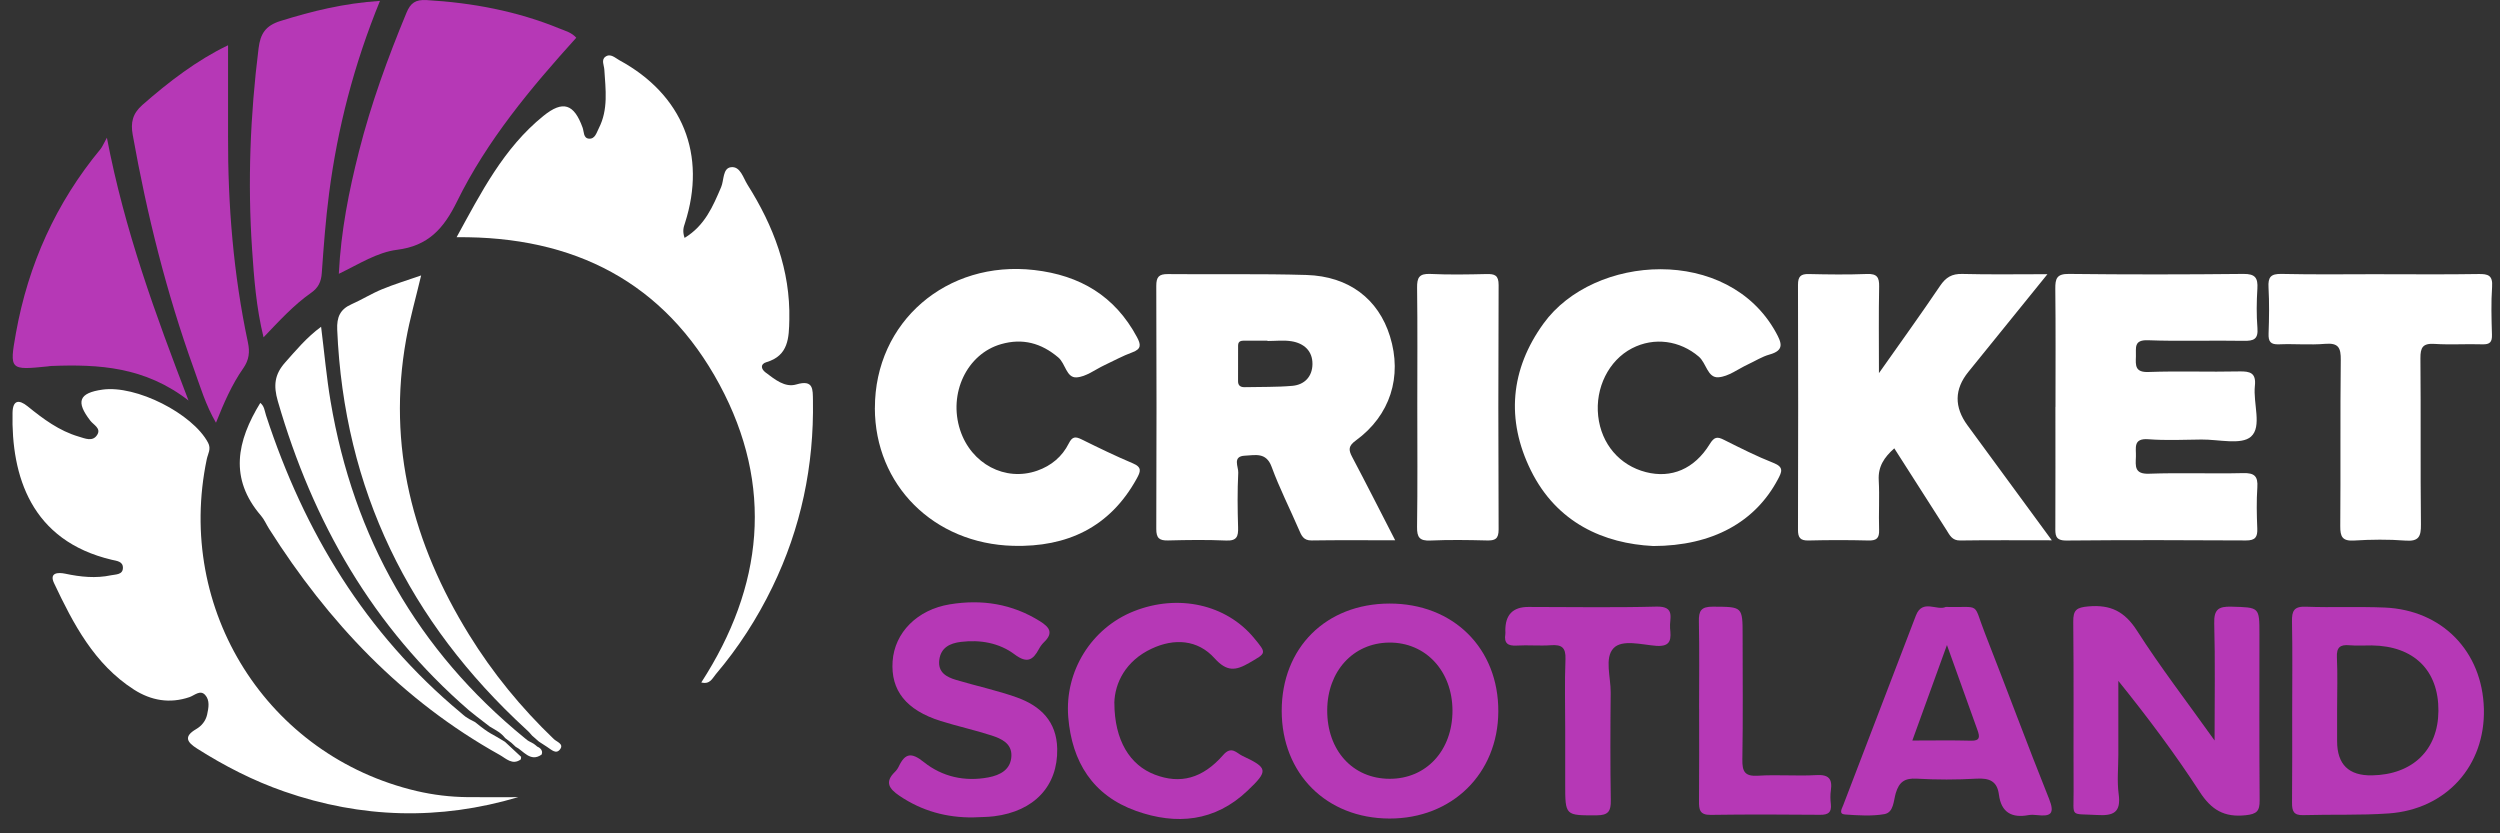
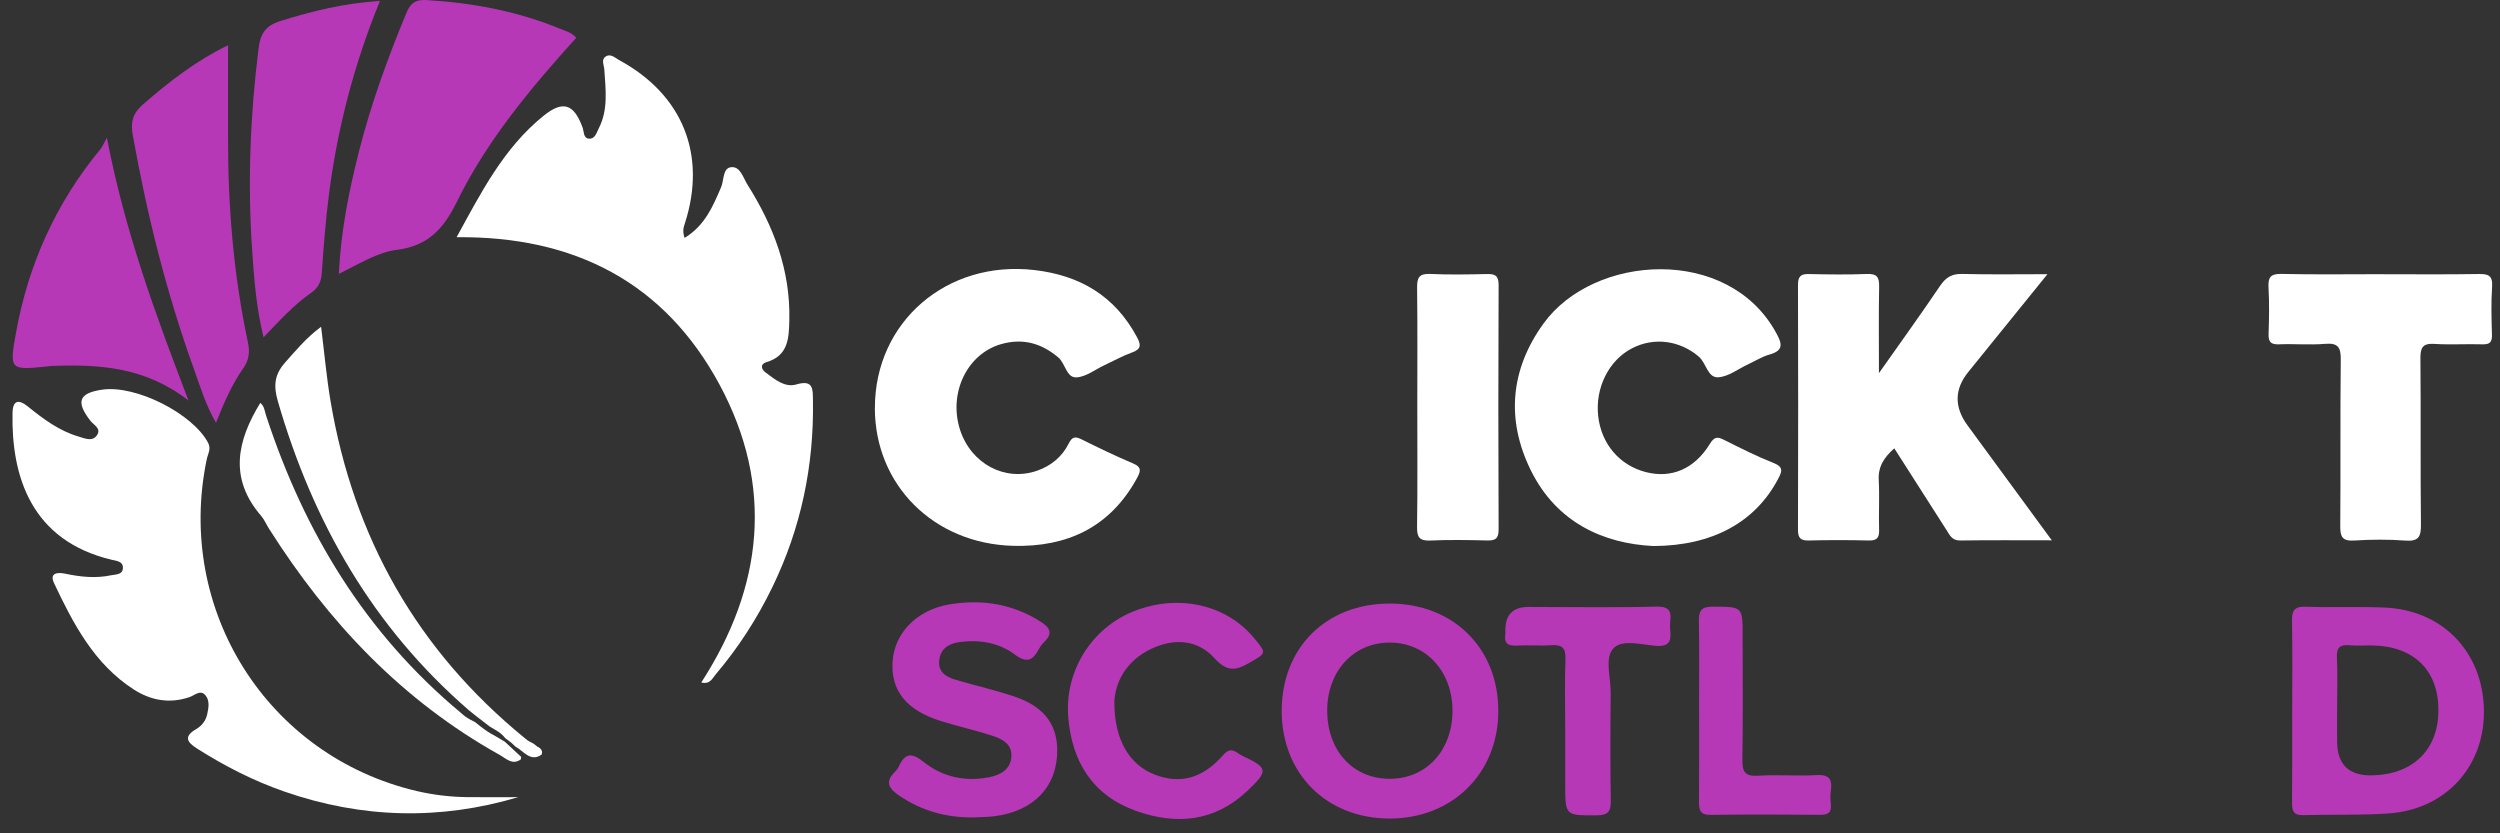
<svg xmlns="http://www.w3.org/2000/svg" width="123" height="41" viewBox="0 0 123 41" fill="none">
  <rect x="0" y="0" width="123" height="41" fill="#333333" stroke="none" />
  <g id="Group 1000005953">
    <path id="Vector" d="M33.681 11.705C34.68 11.1 35.073 10.156 35.479 9.209C35.627 8.865 35.55 8.275 35.968 8.226C36.425 8.172 36.565 8.752 36.777 9.087C38.056 11.113 38.889 13.288 38.835 15.727C38.815 16.605 38.806 17.498 37.704 17.82C37.404 17.908 37.434 18.152 37.667 18.326C38.119 18.663 38.613 19.083 39.182 18.914C40.037 18.661 39.986 19.169 39.997 19.695C40.052 22.914 39.41 25.983 38.002 28.884C37.252 30.43 36.329 31.863 35.218 33.172C35.049 33.371 34.935 33.688 34.503 33.577C37.559 28.857 38.083 23.902 35.402 18.924C32.696 13.901 28.262 11.611 22.465 11.671C23.665 9.482 24.776 7.287 26.736 5.703C27.705 4.919 28.243 5.116 28.664 6.279C28.737 6.48 28.696 6.798 28.975 6.822C29.278 6.847 29.349 6.528 29.46 6.313C29.935 5.387 29.795 4.403 29.733 3.424C29.72 3.21 29.571 2.945 29.785 2.792C30.037 2.611 30.259 2.845 30.471 2.962C33.591 4.657 34.781 7.614 33.699 10.98C33.639 11.167 33.563 11.348 33.681 11.705Z" fill="white" />
    <path id="Vector_2" d="M25.496 39.22C21.634 40.37 17.788 40.267 13.98 38.941C12.468 38.415 11.049 37.688 9.697 36.83C9.196 36.513 9.028 36.237 9.648 35.874C9.919 35.716 10.12 35.473 10.191 35.157C10.263 34.824 10.334 34.454 10.093 34.191C9.849 33.924 9.57 34.214 9.324 34.298C8.347 34.631 7.43 34.465 6.59 33.928C4.637 32.674 3.61 30.7 2.66 28.692C2.41 28.165 2.865 28.153 3.216 28.227C3.964 28.386 4.714 28.463 5.468 28.303C5.692 28.256 6.041 28.283 6.048 27.942C6.054 27.619 5.748 27.598 5.498 27.541C1.532 26.602 0.548 23.427 0.617 20.305C0.63 19.693 0.92 19.636 1.36 19.991C2.125 20.612 2.911 21.198 3.871 21.48C4.178 21.569 4.566 21.756 4.788 21.385C4.977 21.07 4.605 20.907 4.445 20.699C3.718 19.76 3.882 19.334 5.04 19.17C6.693 18.936 9.474 20.347 10.236 21.78C10.401 22.088 10.228 22.329 10.175 22.582C8.616 30.004 13.154 37.193 20.501 38.919C21.322 39.111 22.158 39.21 23.001 39.219C23.832 39.227 24.663 39.22 25.496 39.22Z" fill="white" />
-     <path id="Vector_3" d="M68.646 26.582C67.164 26.582 65.848 26.569 64.531 26.59C64.12 26.597 64.029 26.339 63.902 26.048C63.459 25.019 62.948 24.018 62.564 22.968C62.296 22.236 61.757 22.397 61.256 22.419C60.614 22.445 60.938 22.97 60.922 23.255C60.877 24.151 60.887 25.051 60.914 25.948C60.927 26.386 60.858 26.616 60.334 26.594C59.382 26.553 58.424 26.565 57.47 26.59C57.04 26.602 56.887 26.476 56.889 26.024C56.904 22.038 56.904 18.051 56.889 14.065C56.889 13.628 57.017 13.48 57.46 13.485C59.734 13.509 62.01 13.46 64.282 13.529C66.368 13.593 67.818 14.714 68.386 16.544C69.003 18.53 68.4 20.44 66.704 21.675C66.338 21.942 66.34 22.13 66.525 22.479C67.216 23.786 67.882 25.104 68.644 26.584L68.646 26.582ZM62.36 16.777C62.36 16.777 62.36 16.765 62.36 16.76C61.996 16.76 61.632 16.76 61.266 16.76C61.098 16.76 60.916 16.755 60.914 16.998C60.909 17.586 60.909 18.174 60.912 18.762C60.912 18.973 61.04 19.054 61.237 19.049C62.021 19.03 62.808 19.052 63.587 18.983C64.191 18.929 64.567 18.518 64.573 17.915C64.58 17.262 64.153 16.887 63.537 16.789C63.154 16.728 62.755 16.777 62.362 16.777H62.36Z" fill="white" />
    <path id="Vector_4" d="M92.444 18.358C93.546 16.794 94.522 15.442 95.454 14.061C95.738 13.643 96.034 13.464 96.547 13.478C97.885 13.513 99.225 13.49 100.734 13.49C99.367 15.179 98.106 16.74 96.843 18.297C96.153 19.148 96.14 20.025 96.803 20.93C98.156 22.774 99.508 24.62 100.949 26.583C99.348 26.583 97.895 26.57 96.442 26.592C96.039 26.599 95.925 26.326 95.763 26.071C94.918 24.75 94.074 23.426 93.199 22.058C92.707 22.496 92.395 22.948 92.434 23.63C92.479 24.441 92.425 25.259 92.452 26.071C92.466 26.479 92.328 26.602 91.928 26.592C90.945 26.567 89.963 26.567 88.98 26.592C88.566 26.602 88.459 26.447 88.461 26.054C88.473 22.041 88.473 18.026 88.461 14.012C88.461 13.608 88.591 13.473 88.992 13.483C89.946 13.505 90.902 13.517 91.856 13.48C92.351 13.461 92.463 13.643 92.454 14.103C92.427 15.437 92.444 16.772 92.444 18.358Z" fill="white" />
-     <path id="Vector_5" d="M101.13 20.02C101.13 18.083 101.143 16.148 101.121 14.212C101.116 13.709 101.189 13.47 101.79 13.477C104.653 13.51 107.516 13.507 110.379 13.477C110.958 13.47 111.095 13.676 111.063 14.201C111.024 14.845 111.014 15.494 111.066 16.137C111.11 16.689 110.886 16.777 110.395 16.769C108.824 16.74 107.25 16.799 105.681 16.74C104.963 16.713 105.103 17.126 105.087 17.534C105.071 17.979 105.039 18.328 105.708 18.302C107.193 18.247 108.683 18.308 110.17 18.274C110.717 18.262 111.009 18.351 110.94 18.989C110.847 19.843 111.302 20.991 110.749 21.482C110.271 21.906 109.15 21.615 108.312 21.625C107.442 21.635 106.567 21.677 105.703 21.611C104.929 21.552 105.104 22.046 105.087 22.468C105.069 22.93 105.005 23.334 105.733 23.307C107.275 23.251 108.821 23.314 110.363 23.277C110.916 23.263 111.098 23.427 111.061 23.98C111.016 24.65 111.031 25.326 111.058 25.999C111.075 26.415 110.968 26.594 110.505 26.59C107.559 26.572 104.61 26.567 101.664 26.594C101.094 26.599 101.121 26.301 101.123 25.913C101.131 23.949 101.126 21.984 101.126 20.02H101.13Z" fill="white" />
    <path id="Vector_6" d="M81.321 26.863C78.929 26.742 76.595 25.739 75.314 23.135C74.093 20.654 74.304 18.174 75.946 15.911C78.422 12.494 85.016 12.074 87.374 16.354C87.654 16.863 87.807 17.235 87.062 17.443C86.69 17.546 86.351 17.765 85.995 17.93C85.513 18.154 85.043 18.527 84.547 18.562C84.01 18.601 83.954 17.866 83.582 17.547C82.658 16.758 81.394 16.566 80.29 17.139C79.15 17.731 78.476 19.084 78.631 20.472C78.784 21.844 79.683 22.897 80.981 23.229C82.225 23.546 83.359 23.083 84.118 21.851C84.342 21.486 84.49 21.473 84.824 21.642C85.624 22.043 86.425 22.449 87.256 22.776C87.782 22.983 87.664 23.221 87.472 23.583C86.368 25.665 84.283 26.862 81.321 26.865V26.863Z" fill="white" />
    <path id="Vector_7" d="M43.045 20.075C43.041 15.834 46.583 12.79 50.886 13.286C53.141 13.545 54.852 14.562 55.938 16.584C56.132 16.947 56.169 17.169 55.708 17.336C55.236 17.508 54.793 17.754 54.336 17.968C53.88 18.182 53.431 18.541 52.964 18.567C52.464 18.595 52.425 17.889 52.068 17.587C51.23 16.878 50.313 16.628 49.253 16.932C47.574 17.412 46.65 19.351 47.238 21.157C47.783 22.826 49.457 23.709 51.029 23.158C51.722 22.916 52.26 22.465 52.583 21.818C52.76 21.464 52.917 21.471 53.226 21.623C54.053 22.032 54.886 22.437 55.737 22.796C56.201 22.991 56.115 23.205 55.926 23.549C54.603 25.948 52.501 26.924 49.851 26.855C45.935 26.752 43.046 23.859 43.043 20.075H43.045Z" fill="white" />
    <path id="Vector_8" d="M28.351 1.858C26.109 4.339 23.96 6.909 22.48 9.923C21.824 11.258 21.062 12.098 19.535 12.29C18.551 12.415 17.668 12.991 16.67 13.472C16.774 11.361 17.167 9.401 17.659 7.459C18.251 5.121 19.074 2.859 19.997 0.632C20.198 0.147 20.439 -0.028 20.99 0.004C23.247 0.137 25.437 0.546 27.534 1.406C27.815 1.521 28.12 1.595 28.354 1.858H28.351Z" fill="#B638B6" />
    <path id="Vector_9" d="M117.138 13.492C118.738 13.492 120.337 13.509 121.937 13.482C122.417 13.473 122.65 13.547 122.611 14.109C122.557 14.891 122.581 15.68 122.604 16.463C122.616 16.829 122.505 16.952 122.132 16.941C121.347 16.915 120.558 16.971 119.776 16.92C119.201 16.883 119.08 17.096 119.085 17.63C119.11 20.35 119.08 23.073 119.11 25.793C119.117 26.388 119.016 26.649 118.345 26.597C117.509 26.532 116.659 26.543 115.822 26.594C115.242 26.629 115.137 26.407 115.141 25.883C115.164 23.162 115.134 20.44 115.166 17.719C115.173 17.116 115.06 16.861 114.396 16.917C113.644 16.981 112.88 16.909 112.125 16.941C111.707 16.957 111.601 16.806 111.614 16.413C111.641 15.656 111.653 14.896 111.611 14.141C111.582 13.633 111.721 13.465 112.255 13.477C113.881 13.514 115.51 13.49 117.136 13.49L117.138 13.492Z" fill="white" />
    <path id="Vector_10" d="M18.694 0.044C17.41 3.191 16.611 6.297 16.193 9.498C16.022 10.803 15.925 12.118 15.832 13.431C15.802 13.861 15.665 14.156 15.309 14.405C14.456 15.002 13.757 15.77 12.966 16.596C12.607 15.125 12.499 13.695 12.403 12.273C12.179 8.964 12.311 5.665 12.722 2.375C12.811 1.662 13.062 1.259 13.807 1.03C15.363 0.546 16.924 0.159 18.694 0.044Z" fill="#B638B6" />
-     <path id="Vector_11" d="M108.957 36.436C108.957 34.346 108.991 32.508 108.94 30.674C108.922 29.993 109.137 29.83 109.785 29.848C111.164 29.889 111.164 29.855 111.164 31.212C111.164 33.934 111.152 36.655 111.174 39.377C111.179 39.908 111.037 40.051 110.484 40.11C109.436 40.221 108.804 39.851 108.231 38.967C107.015 37.093 105.674 35.3 104.222 33.499V37.139C104.222 37.784 104.153 38.438 104.239 39.072C104.362 39.979 103.978 40.147 103.172 40.098C101.819 40.019 102.028 40.252 102.021 38.925C102.009 36.147 102.034 33.37 102.004 30.592C101.997 29.998 102.176 29.886 102.749 29.835C103.84 29.739 104.534 30.081 105.144 31.035C106.284 32.817 107.578 34.499 108.959 36.434L108.957 36.436Z" fill="#B638B6" />
    <path id="Vector_12" d="M11.22 2.225C11.22 3.762 11.223 5.215 11.22 6.668C11.208 10.095 11.484 13.495 12.199 16.853C12.297 17.314 12.256 17.709 11.971 18.115C11.407 18.919 11.016 19.821 10.626 20.799C10.122 19.932 9.854 19.029 9.539 18.151C8.189 14.403 7.23 10.554 6.53 6.635C6.422 6.035 6.517 5.591 7.009 5.16C8.317 4.015 9.679 2.968 11.223 2.225H11.22Z" fill="#B638B6" />
    <path id="Vector_13" d="M112.776 34.953C112.776 33.495 112.795 32.035 112.766 30.577C112.756 30.058 112.862 29.827 113.449 29.85C114.738 29.899 116.031 29.838 117.319 29.891C120.152 30.009 122.133 32.048 122.207 34.87C122.281 37.671 120.361 39.822 117.523 40.021C116.126 40.119 114.72 40.063 113.317 40.105C112.844 40.119 112.765 39.901 112.768 39.495C112.783 37.98 112.775 36.466 112.775 34.951L112.776 34.953ZM114.986 34.87C114.986 35.403 114.986 35.935 114.986 36.469C114.986 37.609 115.558 38.169 116.702 38.148C118.703 38.113 119.957 36.896 119.97 34.978C119.984 32.98 118.765 31.782 116.694 31.755C116.33 31.75 115.962 31.78 115.6 31.747C115.134 31.703 114.952 31.849 114.976 32.345C115.015 33.184 114.986 34.027 114.986 34.87Z" fill="#B638B6" />
    <path id="Vector_14" d="M63.06 34.971C63.06 31.87 65.237 29.704 68.358 29.695C71.505 29.687 73.735 31.9 73.717 35.013C73.7 38.064 71.438 40.282 68.357 40.272C65.258 40.262 63.06 38.063 63.06 34.971ZM65.299 34.943C65.291 36.921 66.553 38.312 68.368 38.317C70.175 38.322 71.466 36.92 71.462 34.958C71.456 33.009 70.138 31.595 68.341 31.615C66.577 31.634 65.307 33.023 65.299 34.943Z" fill="#B638B6" />
    <path id="Vector_15" d="M69.731 19.959C69.731 18.024 69.746 16.091 69.721 14.158C69.714 13.66 69.823 13.455 70.365 13.478C71.288 13.521 72.215 13.505 73.139 13.483C73.542 13.473 73.734 13.544 73.732 14.023C73.714 18.031 73.714 22.039 73.732 26.048C73.734 26.52 73.557 26.602 73.147 26.59C72.222 26.567 71.295 26.553 70.373 26.594C69.847 26.617 69.712 26.442 69.719 25.928C69.748 23.937 69.731 21.948 69.731 19.958V19.959Z" fill="white" />
    <path id="Vector_16" d="M9.277 19.708C7.128 18.039 4.851 17.916 2.523 18.006C2.468 18.007 2.412 18.019 2.356 18.026C0.484 18.216 0.457 18.213 0.784 16.387C1.389 13.015 2.754 9.982 4.946 7.333C5.035 7.225 5.085 7.088 5.259 6.776C6.137 11.358 7.641 15.445 9.277 19.712V19.708Z" fill="#B638B6" />
-     <path id="Vector_17" d="M95.727 29.862C97.505 29.904 97.042 29.584 97.66 31.16C98.724 33.87 99.732 36.604 100.816 39.308C101.111 40.043 100.89 40.181 100.224 40.103C100.086 40.087 99.939 40.08 99.805 40.103C98.975 40.259 98.458 39.967 98.347 39.096C98.26 38.425 97.873 38.275 97.242 38.31C96.263 38.366 95.275 38.366 94.296 38.31C93.715 38.278 93.44 38.467 93.273 39.018C93.158 39.394 93.177 39.975 92.707 40.056C92.079 40.164 91.419 40.117 90.776 40.073C90.448 40.051 90.621 39.788 90.684 39.621C91.876 36.508 93.067 33.397 94.262 30.285C94.583 29.452 95.304 30.066 95.729 29.862H95.727ZM95.789 31.738C95.172 33.437 94.643 34.898 94.087 36.434C95.124 36.434 96.047 36.416 96.971 36.442C97.431 36.456 97.406 36.243 97.295 35.93C96.823 34.619 96.352 33.306 95.791 31.738H95.789Z" fill="#B638B6" />
    <path id="Vector_18" d="M47.904 40.217C46.575 40.234 45.357 39.902 44.249 39.15C43.751 38.811 43.51 38.484 44.029 37.978C44.108 37.901 44.175 37.805 44.222 37.705C44.536 37.044 44.851 37.013 45.451 37.493C46.358 38.218 47.464 38.467 48.627 38.248C49.205 38.139 49.734 37.87 49.761 37.193C49.785 36.572 49.264 36.342 48.784 36.185C47.959 35.917 47.106 35.733 46.279 35.472C44.583 34.938 43.818 33.968 43.916 32.537C44.014 31.121 45.129 29.997 46.726 29.734C48.303 29.475 49.792 29.704 51.167 30.565C51.631 30.855 51.843 31.138 51.369 31.592C51.27 31.688 51.182 31.806 51.118 31.927C50.82 32.485 50.53 32.654 49.92 32.197C49.163 31.629 48.229 31.465 47.275 31.581C46.739 31.647 46.287 31.86 46.212 32.471C46.136 33.085 46.572 33.313 47.047 33.454C48.04 33.751 49.058 33.967 50.031 34.314C51.192 34.73 51.99 35.492 52.015 36.844C52.049 38.663 50.894 39.913 48.91 40.16C48.576 40.202 48.237 40.197 47.902 40.215L47.904 40.217Z" fill="#B638B6" />
-     <path id="Vector_19" d="M26.188 36.202C25.986 35.976 26.065 36.05 25.878 35.878C20.119 30.582 16.926 24.084 16.591 16.222C16.564 15.607 16.73 15.22 17.292 14.97C17.803 14.744 18.28 14.444 18.795 14.232C19.387 13.987 20.004 13.8 20.72 13.551C20.456 14.668 20.166 15.675 19.982 16.699C19.043 21.953 20.314 26.751 23.073 31.219C24.241 33.112 25.64 34.823 27.249 36.363C27.387 36.497 27.746 36.599 27.564 36.854C27.363 37.137 27.131 36.883 26.918 36.749C26.745 36.64 26.731 36.63 26.512 36.485L26.19 36.202H26.188Z" fill="white" />
    <path id="Vector_20" d="M54.827 34.58C54.83 36.439 55.599 37.648 56.819 38.113C58.065 38.588 59.162 38.312 60.185 37.142C60.59 36.679 60.844 37.054 61.116 37.183C62.39 37.783 62.419 37.913 61.375 38.905C59.777 40.427 57.876 40.603 55.897 39.898C53.77 39.14 52.738 37.493 52.558 35.285C52.374 33.024 53.697 30.901 55.786 30.073C57.965 29.208 60.328 29.734 61.697 31.389C62.333 32.158 62.309 32.121 61.47 32.61C60.797 33.001 60.366 33.063 59.754 32.384C58.928 31.468 57.773 31.389 56.651 31.919C55.371 32.522 54.849 33.613 54.825 34.58H54.827Z" fill="#B638B6" />
    <path id="Vector_21" d="M26.429 36.732C26.429 36.732 26.758 36.849 26.647 37.125C26.094 37.521 25.743 36.924 25.369 36.741L25.273 36.597C25.192 36.345 26.165 36.751 25.887 36.793L25.369 36.741C25.184 36.562 25.18 36.548 24.857 36.316C24.634 36.041 24.462 35.965 24.1 35.75C23.662 35.419 23.196 35.053 23.065 34.941C18.342 30.851 15.387 25.682 13.668 19.733C13.449 18.975 13.504 18.424 14.027 17.837C14.566 17.232 15.079 16.608 15.798 16.077C15.957 17.343 16.063 18.553 16.265 19.748C17.396 26.447 20.533 32.002 25.814 36.312C25.929 36.405 25.944 36.434 26.155 36.535C26.23 36.572 26.301 36.618 26.365 36.675C26.401 36.705 26.431 36.732 26.431 36.732H26.429Z" fill="white" />
    <path id="Vector_22" d="M77.008 35.879C77.008 34.73 76.976 33.58 77.021 32.432C77.043 31.861 76.839 31.706 76.305 31.745C75.747 31.785 75.182 31.728 74.624 31.762C74.184 31.788 73.992 31.647 74.063 31.2C74.072 31.146 74.063 31.089 74.063 31.032C74.055 30.252 74.431 29.862 75.191 29.862C77.293 29.862 79.396 29.901 81.498 29.845C82.461 29.82 82.125 30.45 82.167 30.904C82.213 31.387 82.26 31.834 81.485 31.775C80.772 31.721 79.808 31.443 79.385 31.893C78.931 32.373 79.255 33.331 79.246 34.078C79.228 35.842 79.223 37.609 79.251 39.374C79.26 39.901 79.14 40.112 78.562 40.114C77.008 40.119 77.008 40.146 77.008 38.569C77.008 37.673 77.008 36.776 77.008 35.879Z" fill="#B638B6" />
    <path id="Vector_23" d="M25.3 36.945C25.057 37.294 25.726 37.066 25.623 37.363C25.209 37.663 24.897 37.316 24.585 37.142C19.788 34.469 16.149 30.612 13.238 26.016C13.103 25.803 13.003 25.561 12.842 25.373C11.265 23.544 11.655 21.701 12.806 19.823C13.005 19.976 13.019 20.219 13.089 20.436C14.964 26.177 17.986 31.168 22.67 35.067C22.867 35.232 22.891 35.29 23.373 35.527C24.167 36.171 24.127 36.045 24.843 36.496L25.637 37.235C25.681 37.654 24.376 36.53 24.843 36.496C24.843 36.496 24.829 36.534 24.855 36.508C24.888 36.83 24.919 37.088 25.278 36.925L25.3 36.945Z" fill="white" />
    <path id="Vector_24" d="M83.595 34.87C83.595 33.439 83.615 32.008 83.585 30.578C83.573 30.054 83.694 29.845 84.272 29.848C85.737 29.858 85.737 29.828 85.737 31.298C85.737 33.317 85.759 35.338 85.724 37.358C85.714 37.965 85.842 38.207 86.502 38.165C87.453 38.104 88.412 38.19 89.363 38.135C89.981 38.099 90.159 38.325 90.078 38.892C90.046 39.112 90.052 39.342 90.078 39.564C90.121 39.974 89.946 40.093 89.548 40.088C87.753 40.072 85.956 40.065 84.161 40.092C83.622 40.1 83.586 39.827 83.591 39.414C83.605 37.899 83.597 36.385 83.597 34.87H83.595Z" fill="#B638B6" />
  </g>
</svg>